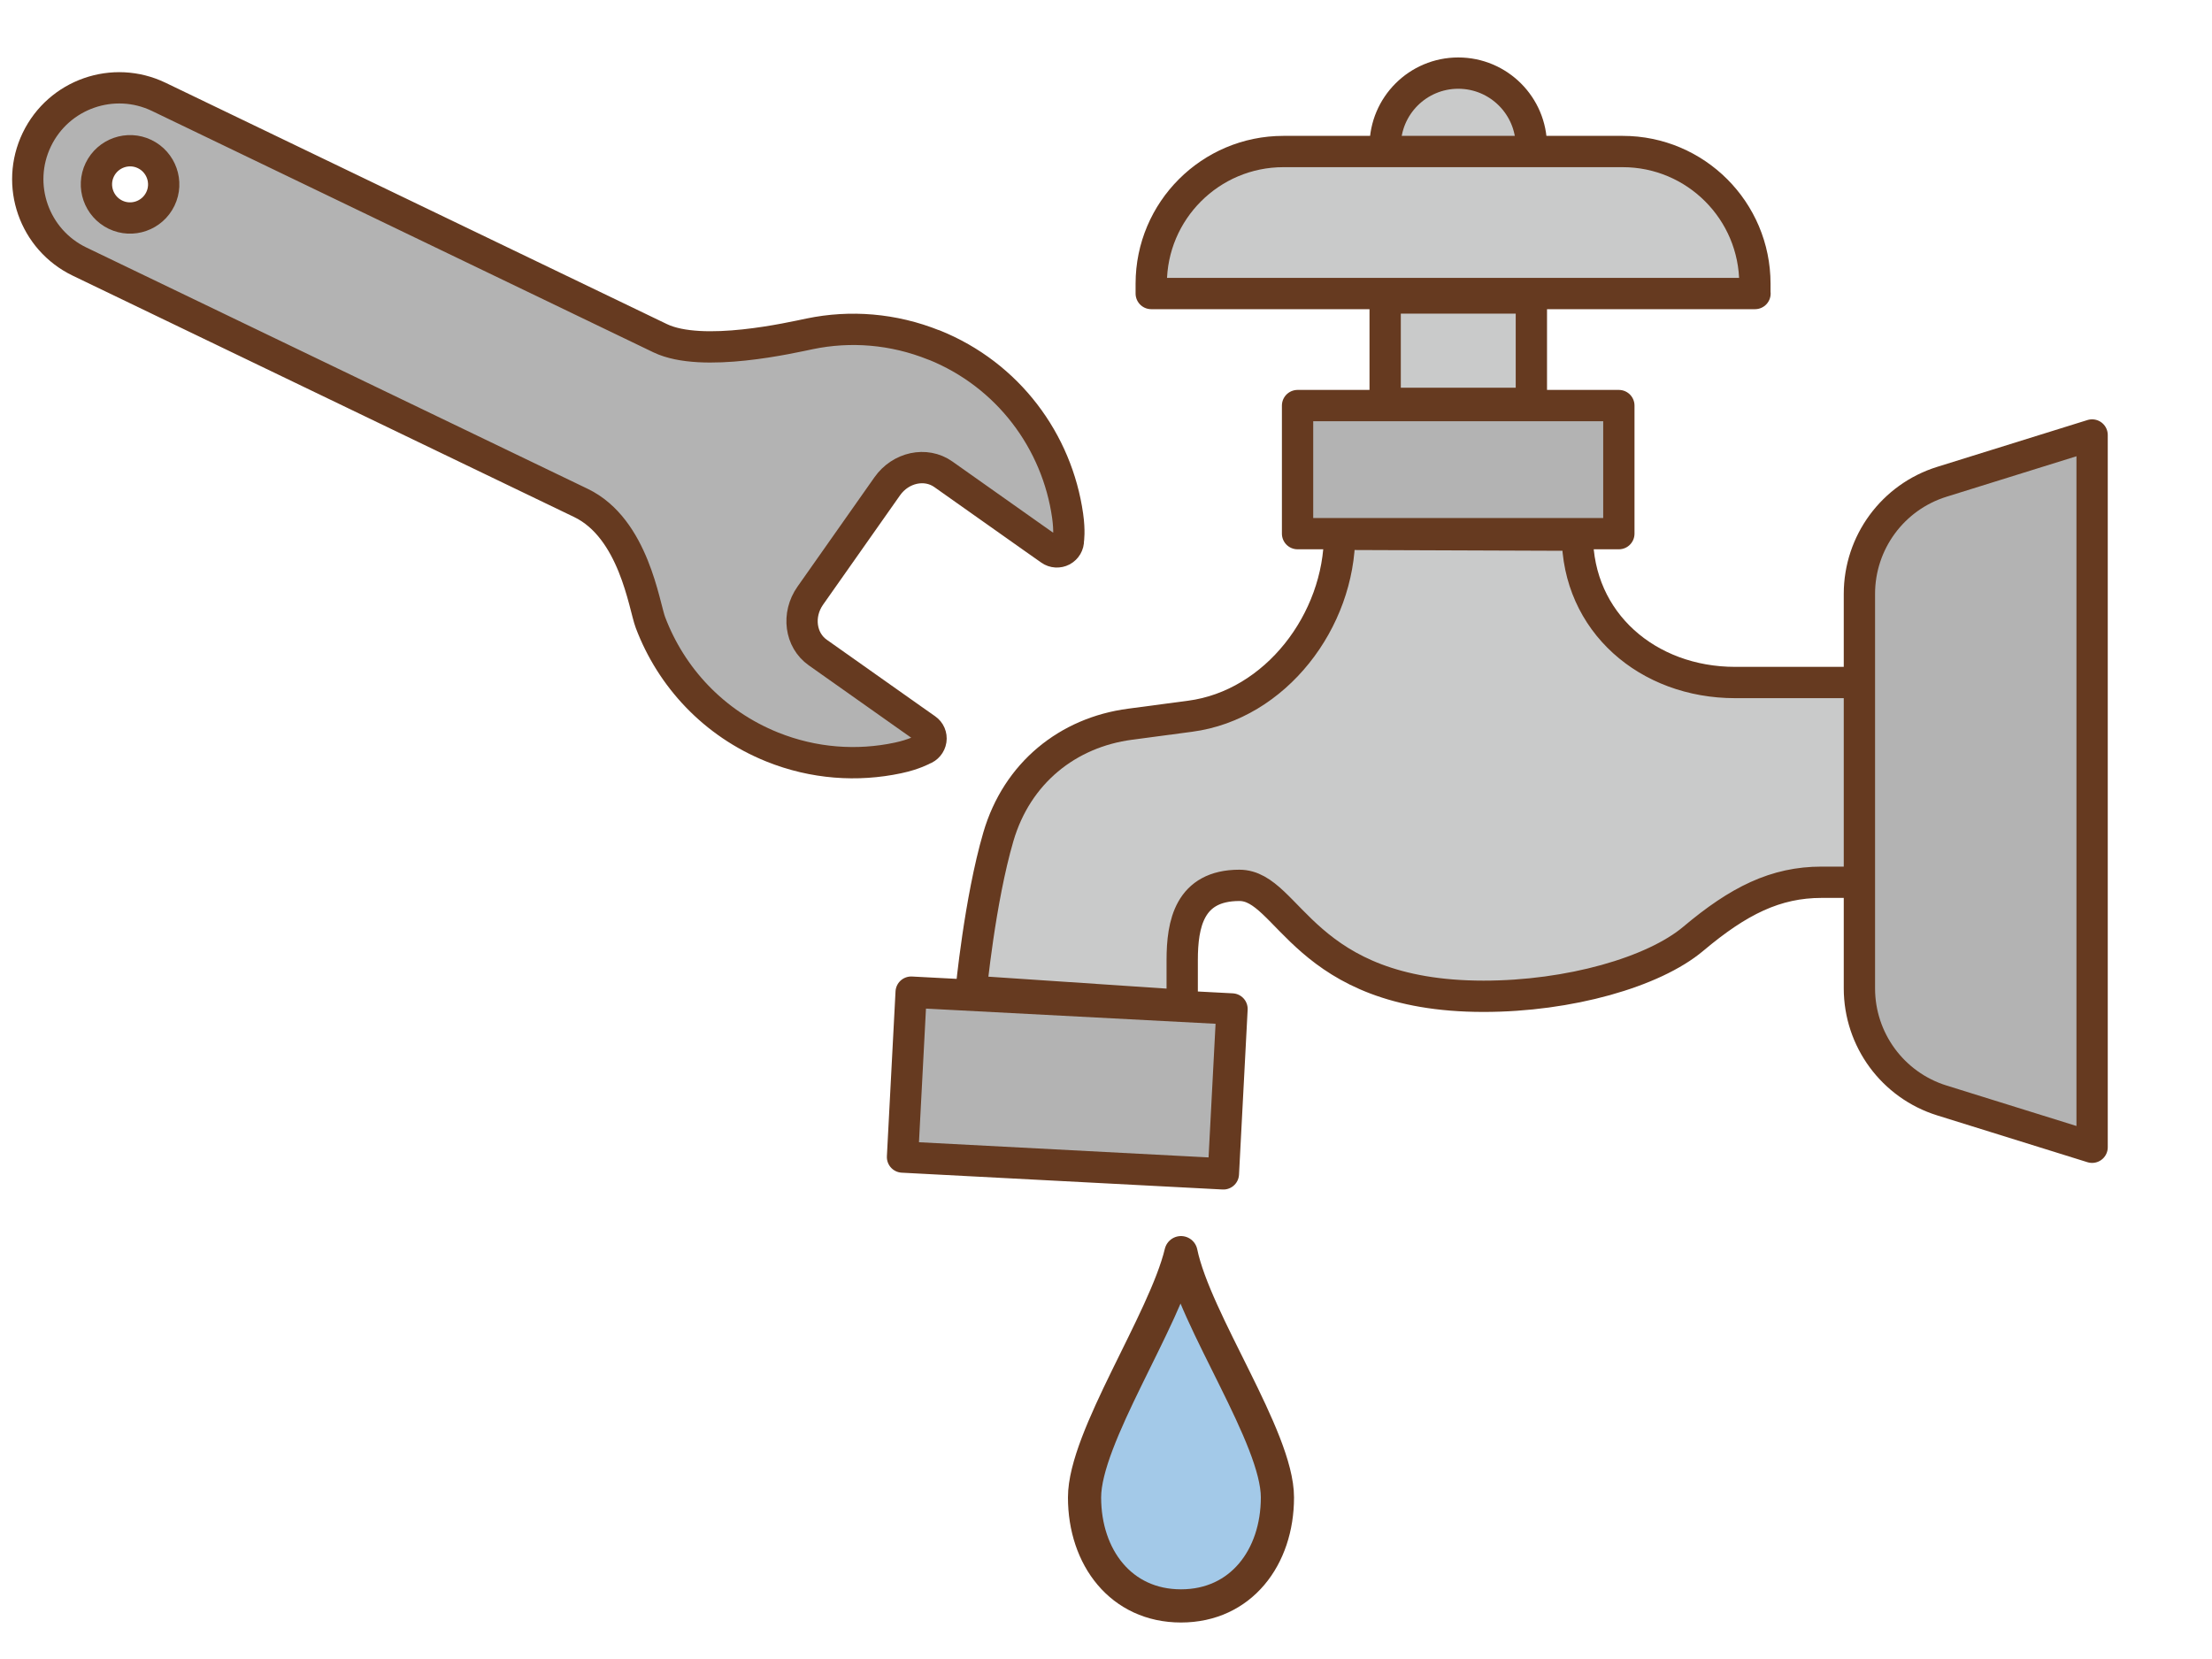
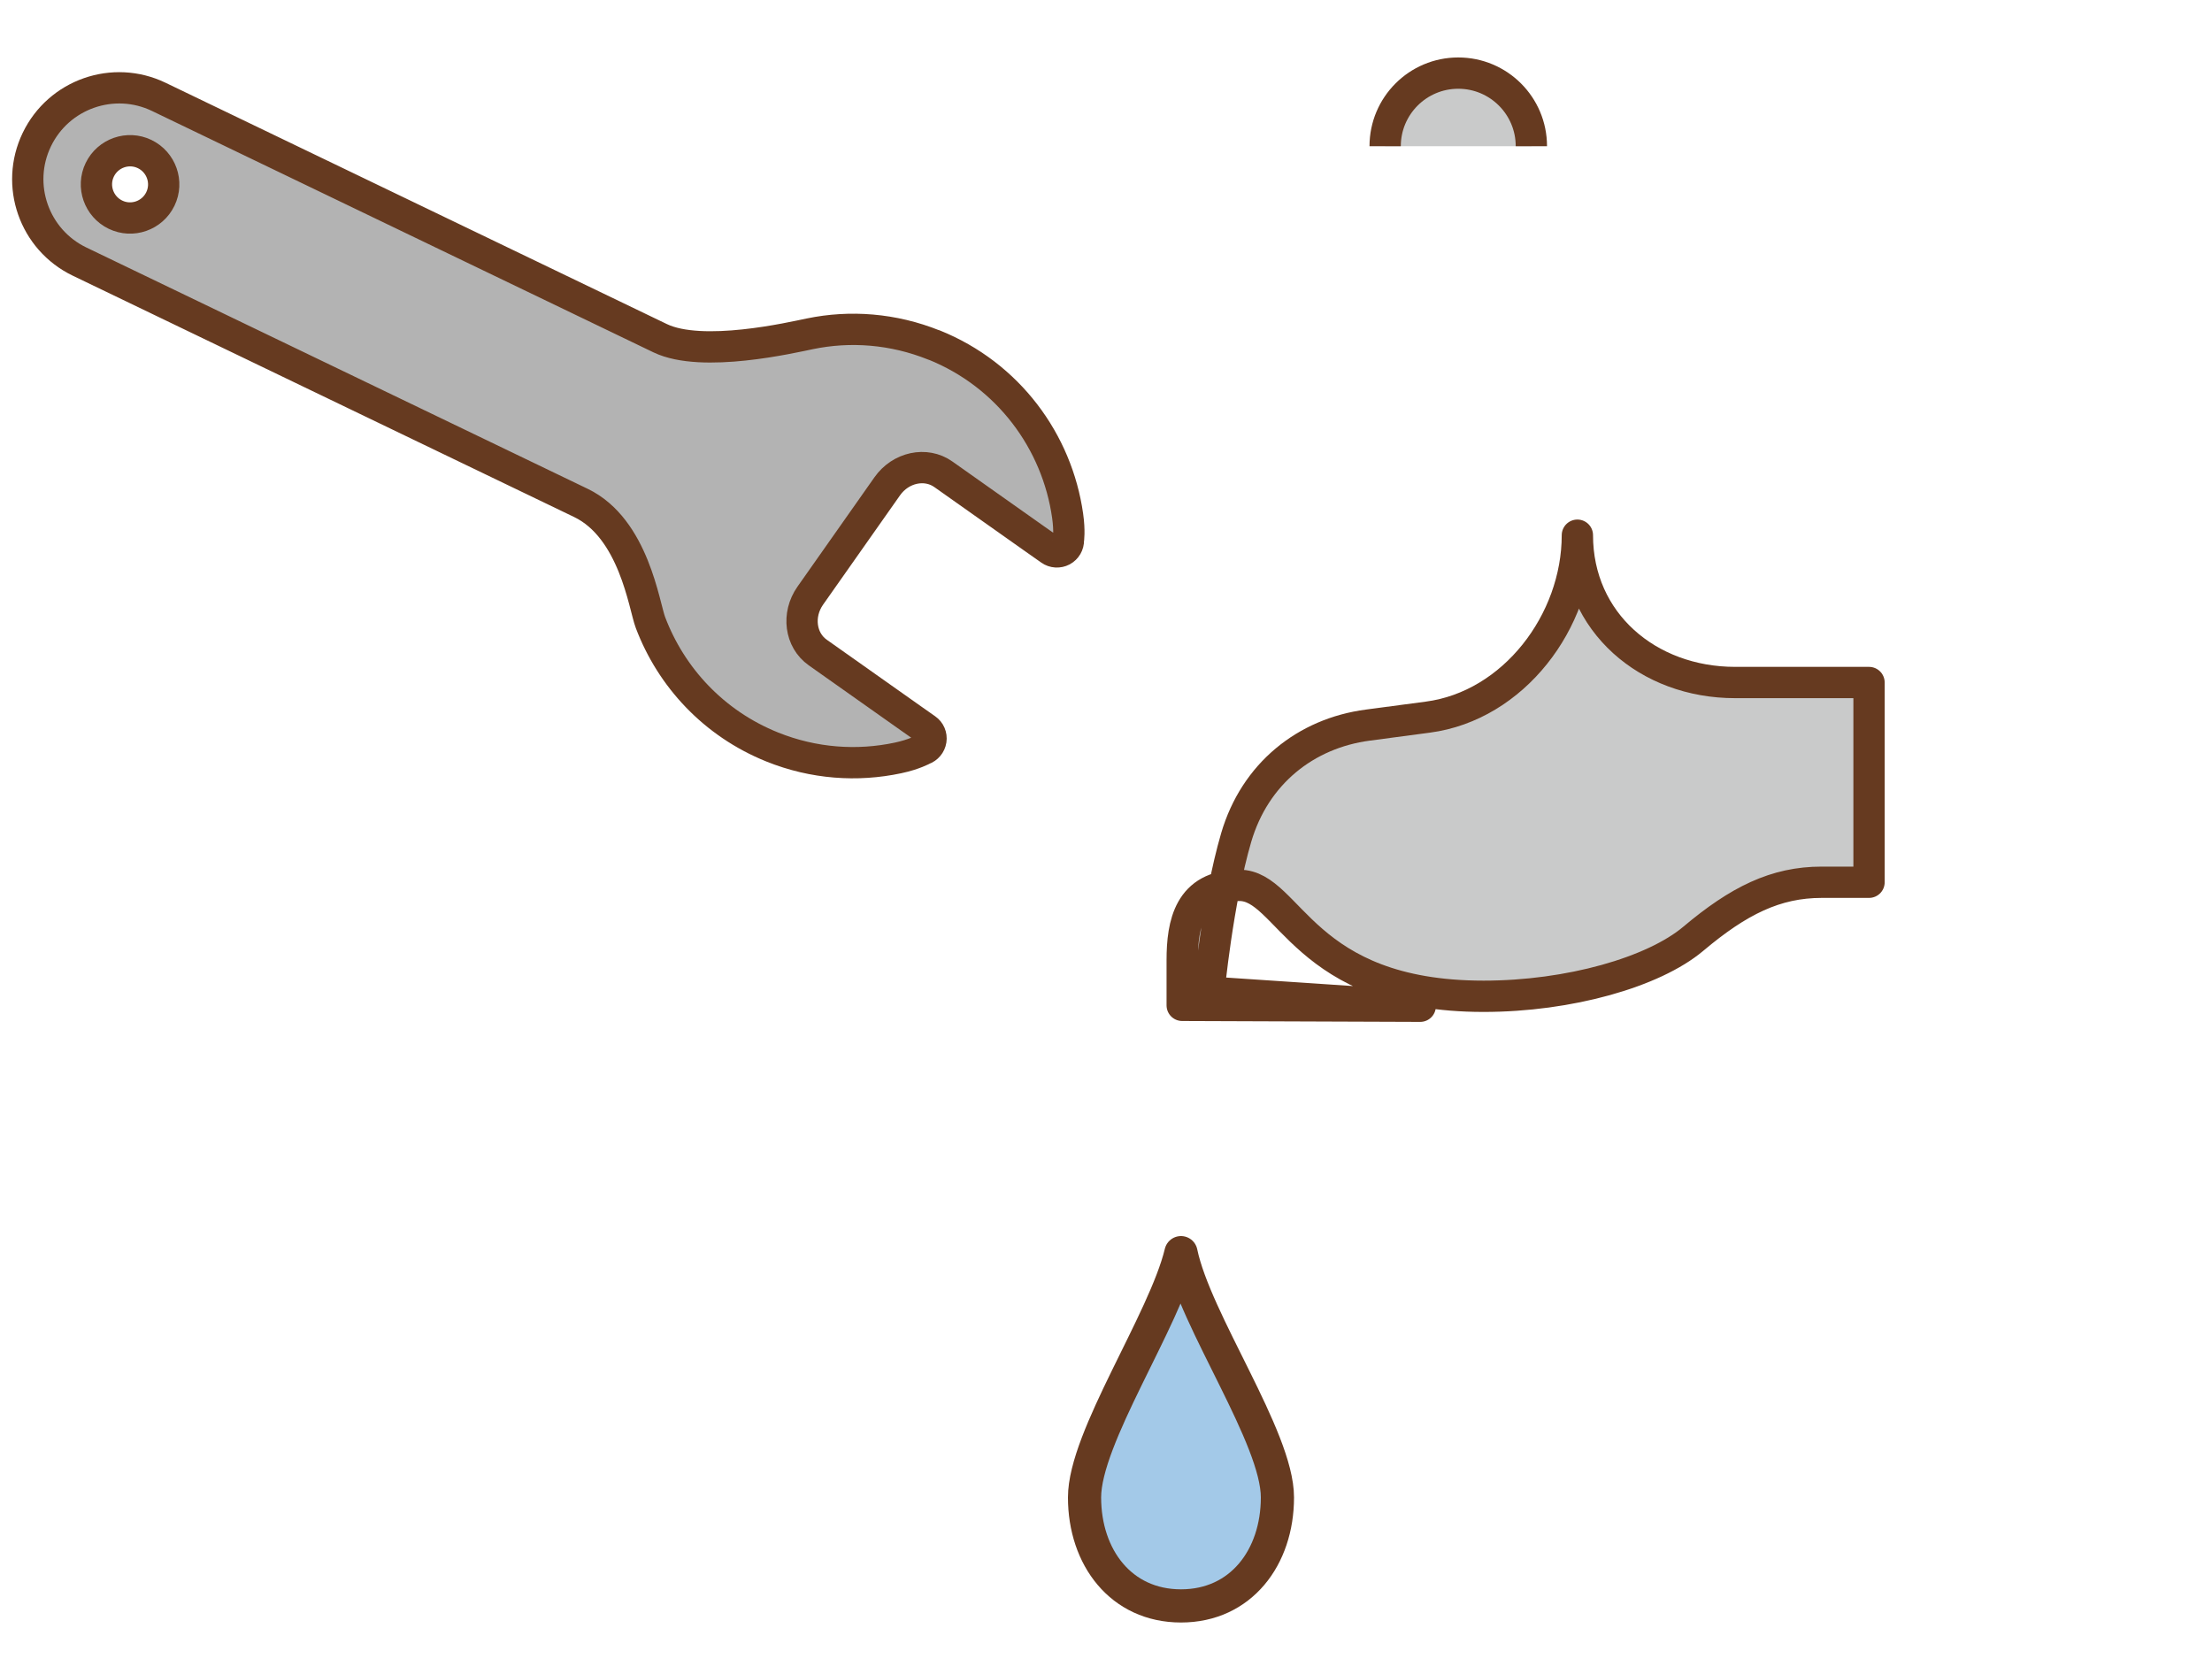
<svg xmlns="http://www.w3.org/2000/svg" id="_レイヤー_2" viewBox="0 0 200 150">
  <defs>
    <style>.cls-1{fill:none;stroke-width:0px;}.cls-2{fill:#c9caca;stroke-width:2.83px;}.cls-2,.cls-3{stroke:#663a20;}.cls-2,.cls-3,.cls-4{stroke-linejoin:round;}.cls-3{fill:#a3c9e8;stroke-linecap:round;stroke-width:3px;}.cls-4{fill:#b3b3b3;stroke:#663a20;stroke-width:2.83px;}</style>
  </defs>
  <g id="_layout01">
    <rect class="cls-1" width="200" height="150" />
-     <path class="cls-2" d="M106.89,90.9v-4.09c0-3.24.63-6.76,5.17-6.76s5.69,10.03,22.08,10.03c7.74,0,15.37-2.18,18.96-5.2,4.1-3.45,7.44-5.11,11.61-5.11h4.28v-18.06h-12.11c-7.88,0-14.26-5.44-14.26-13.32l-21.5-.08c0,7.81-5.78,15.43-13.52,16.45l-5.42.72c-5.63.74-10.22,4.4-11.91,10.17s-2.47,13.97-2.47,13.97l19.11,1.28Z" />
-     <path class="cls-4" d="M168.12,89.37v-35.67c0-4.65,3.02-8.76,7.46-10.14l13.58-4.23v64.4l-13.58-4.23c-4.44-1.38-7.46-5.49-7.46-10.14Z" />
-     <rect class="cls-2" x="125.24" y="26.94" width="13.22" height="9.53" />
-     <rect class="cls-4" x="117.32" y="36.67" width="29.05" height="11.58" />
-     <rect class="cls-4" x="81.97" y="90.46" width="29.05" height="14.93" transform="translate(5.26 -4.92) rotate(3)" />
+     <path class="cls-2" d="M106.89,90.9v-4.09c0-3.24.63-6.76,5.17-6.76s5.69,10.03,22.08,10.03c7.74,0,15.37-2.18,18.96-5.2,4.1-3.45,7.44-5.11,11.61-5.11h4.28v-18.06h-12.11c-7.88,0-14.26-5.44-14.26-13.32c0,7.81-5.78,15.43-13.52,16.45l-5.42.72c-5.63.74-10.22,4.4-11.91,10.17s-2.47,13.97-2.47,13.97l19.11,1.28Z" />
    <path class="cls-2" d="M125.24,13.22c0-3.65,2.96-6.61,6.61-6.61h0c3.65,0,6.61,2.96,6.61,6.61" />
-     <path class="cls-2" d="M104.08,13.69h54.59v.89c0,6.6-5.36,11.95-11.95,11.95h-30.68c-6.6,0-11.95-5.36-11.95-11.95v-.89h0Z" transform="translate(262.76 40.23) rotate(180)" />
    <path class="cls-4" d="M84.45,31.2c-3.7-1.49-7.59-1.77-11.22-1.02-1.62.33-9.73,2.23-13.54.4-3.81-1.83-45.33-21.82-45.33-21.82-4.11-1.98-9.05-.25-11.03,3.86-1.98,4.11-.25,9.05,3.86,11.03,0,0,40.53,19.51,45.33,21.82,4.8,2.31,5.72,9.32,6.29,10.81,1.87,4.95,5.72,9.13,11.01,11.26,3.75,1.51,7.7,1.77,11.37.99,1.46-.31,2.28-.77,2.28-.77.37-.13.64-.45.7-.84.06-.39-.11-.78-.43-1l-1.38-.97-8.42-5.95c-1.59-1.12-1.89-3.42-.68-5.14l6.96-9.89c1.21-1.72,3.48-2.21,5.07-1.09l8.22,5.81,1.45,1.02c.32.23.75.25,1.09.07.35-.19.56-.55.55-.95,0,0,.13-.79-.07-2.2-.95-6.7-5.35-12.73-12.08-15.44ZM13.08,13.93c1.51.73,2.15,2.55,1.42,4.06-.73,1.51-2.55,2.15-4.06,1.42-1.51-.73-2.15-2.55-1.42-4.06.73-1.51,2.55-2.15,4.06-1.42Z" />
    <path class="cls-3" d="M115.5,135.39c0,5.42-3.3,9.81-8.72,9.81s-8.72-4.39-8.72-9.81,7.23-15.94,8.72-22.13c1.28,6.19,8.72,16.71,8.72,22.13Z" />
  </g>
</svg>